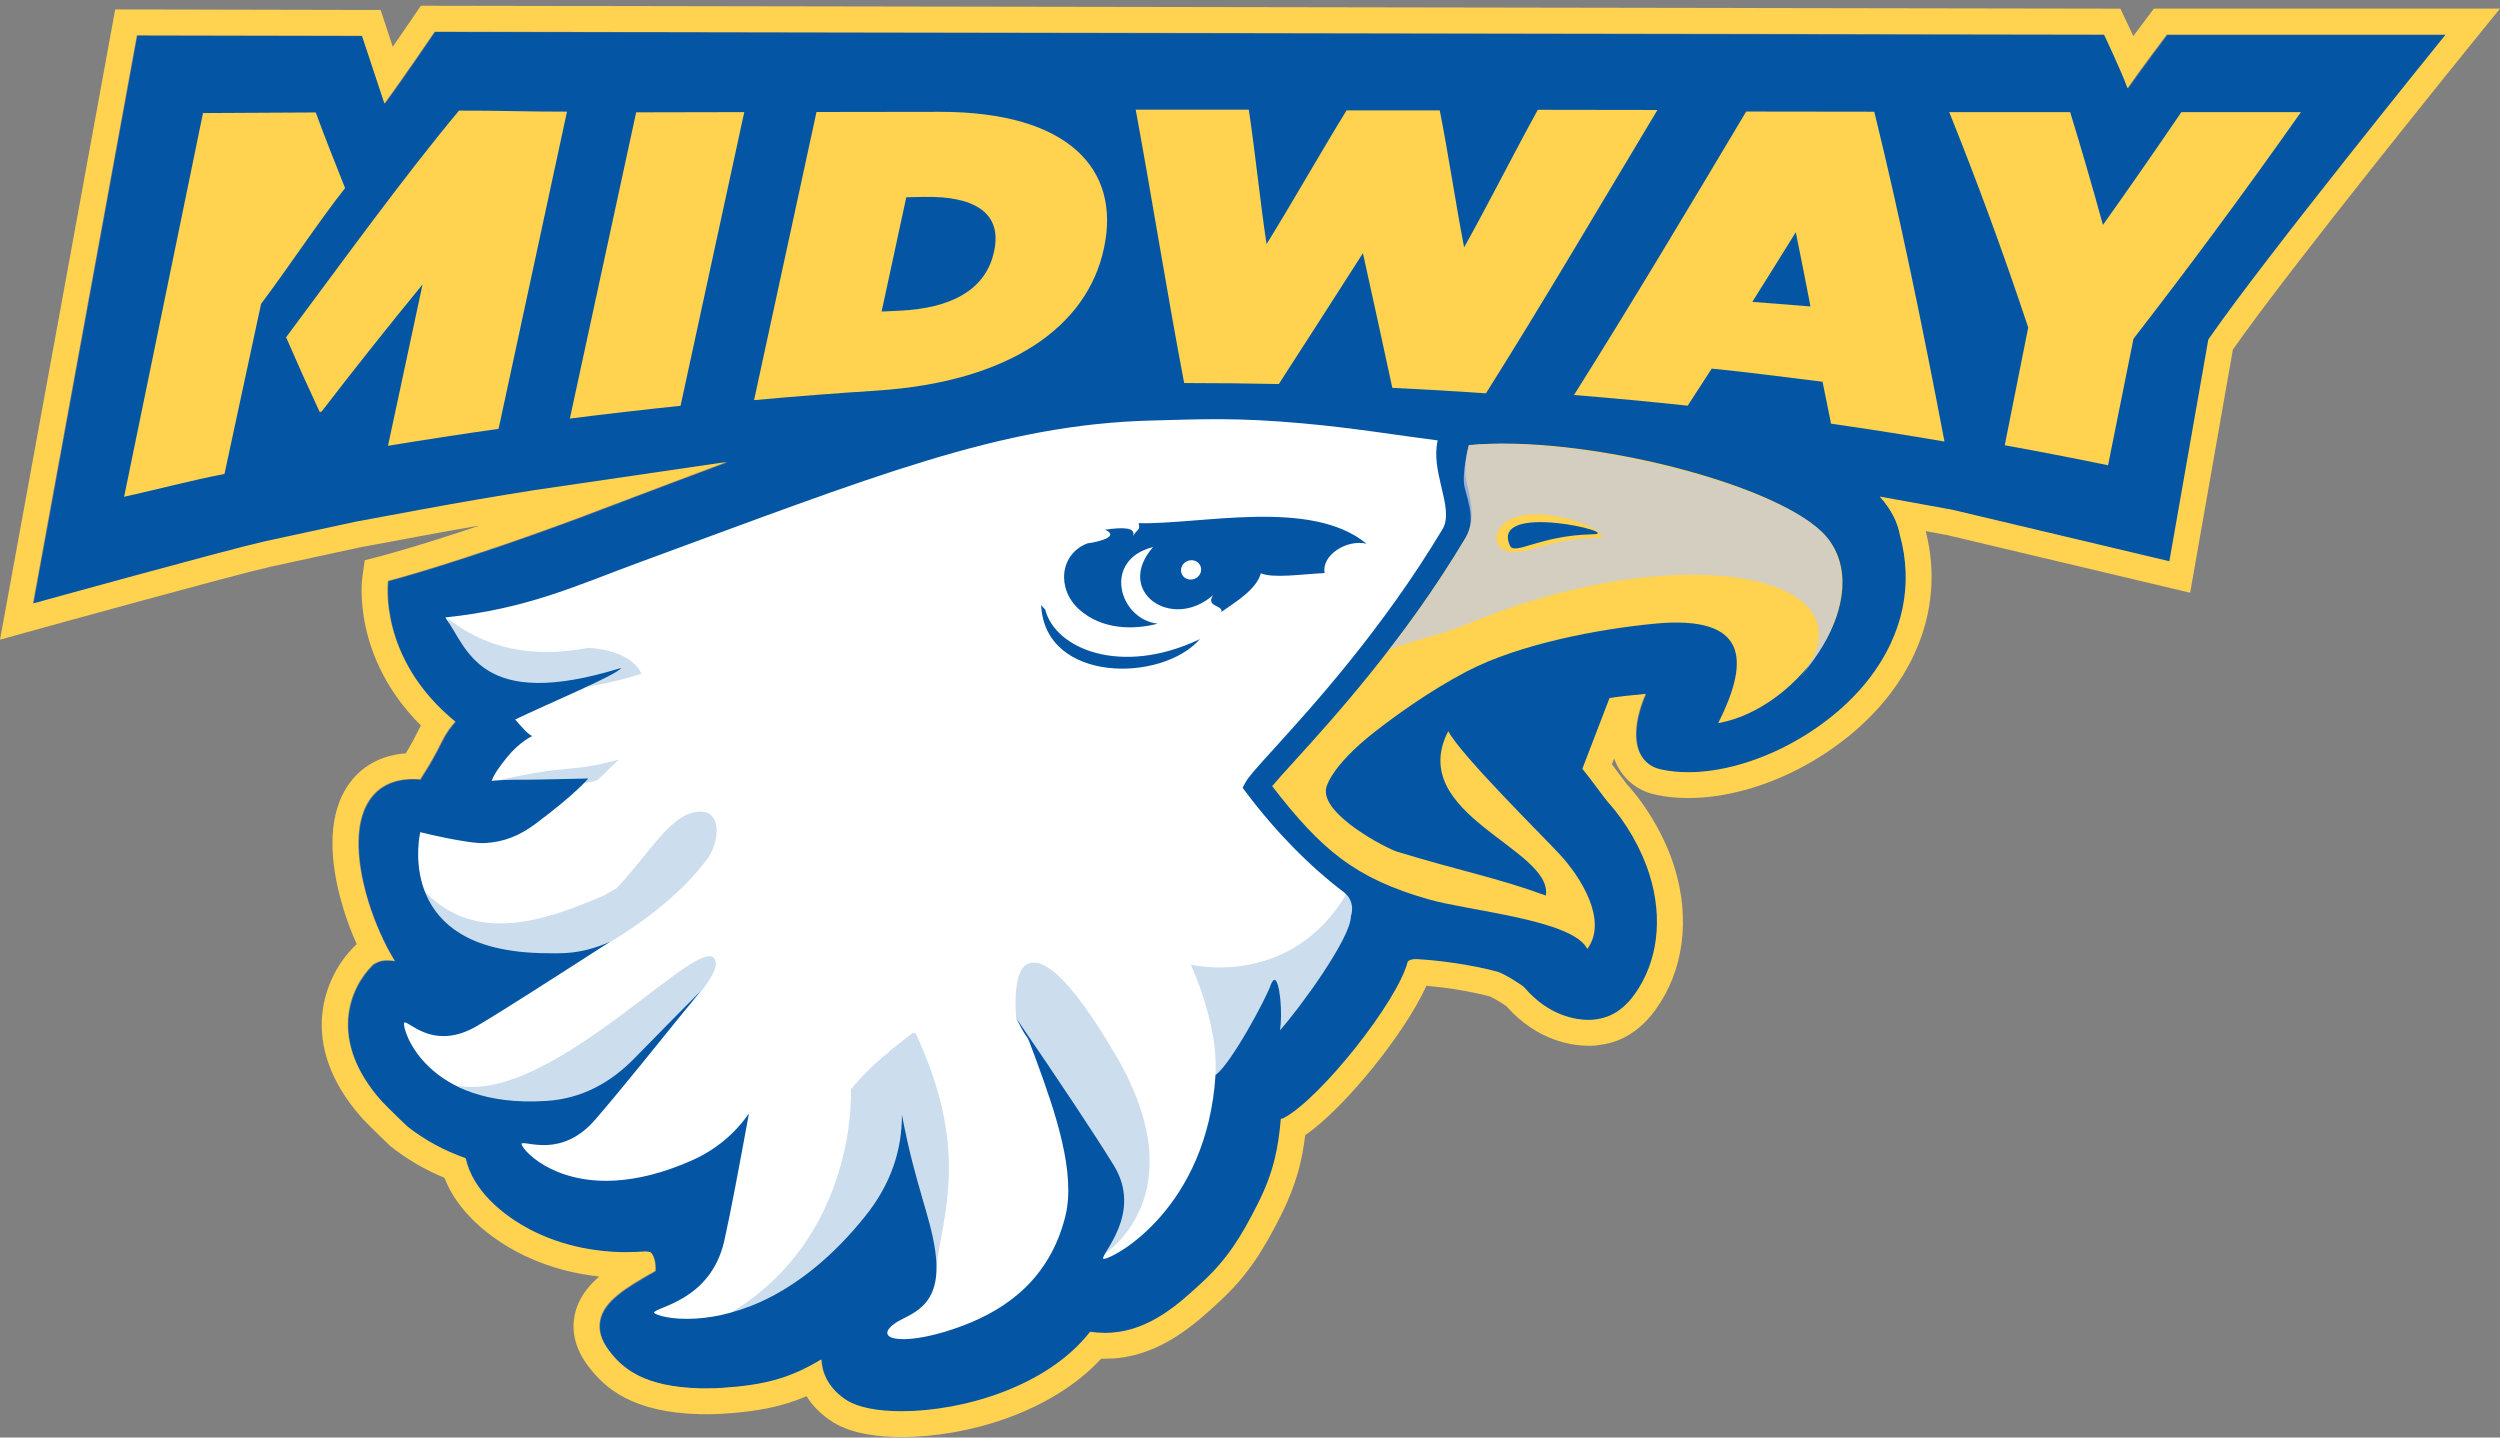
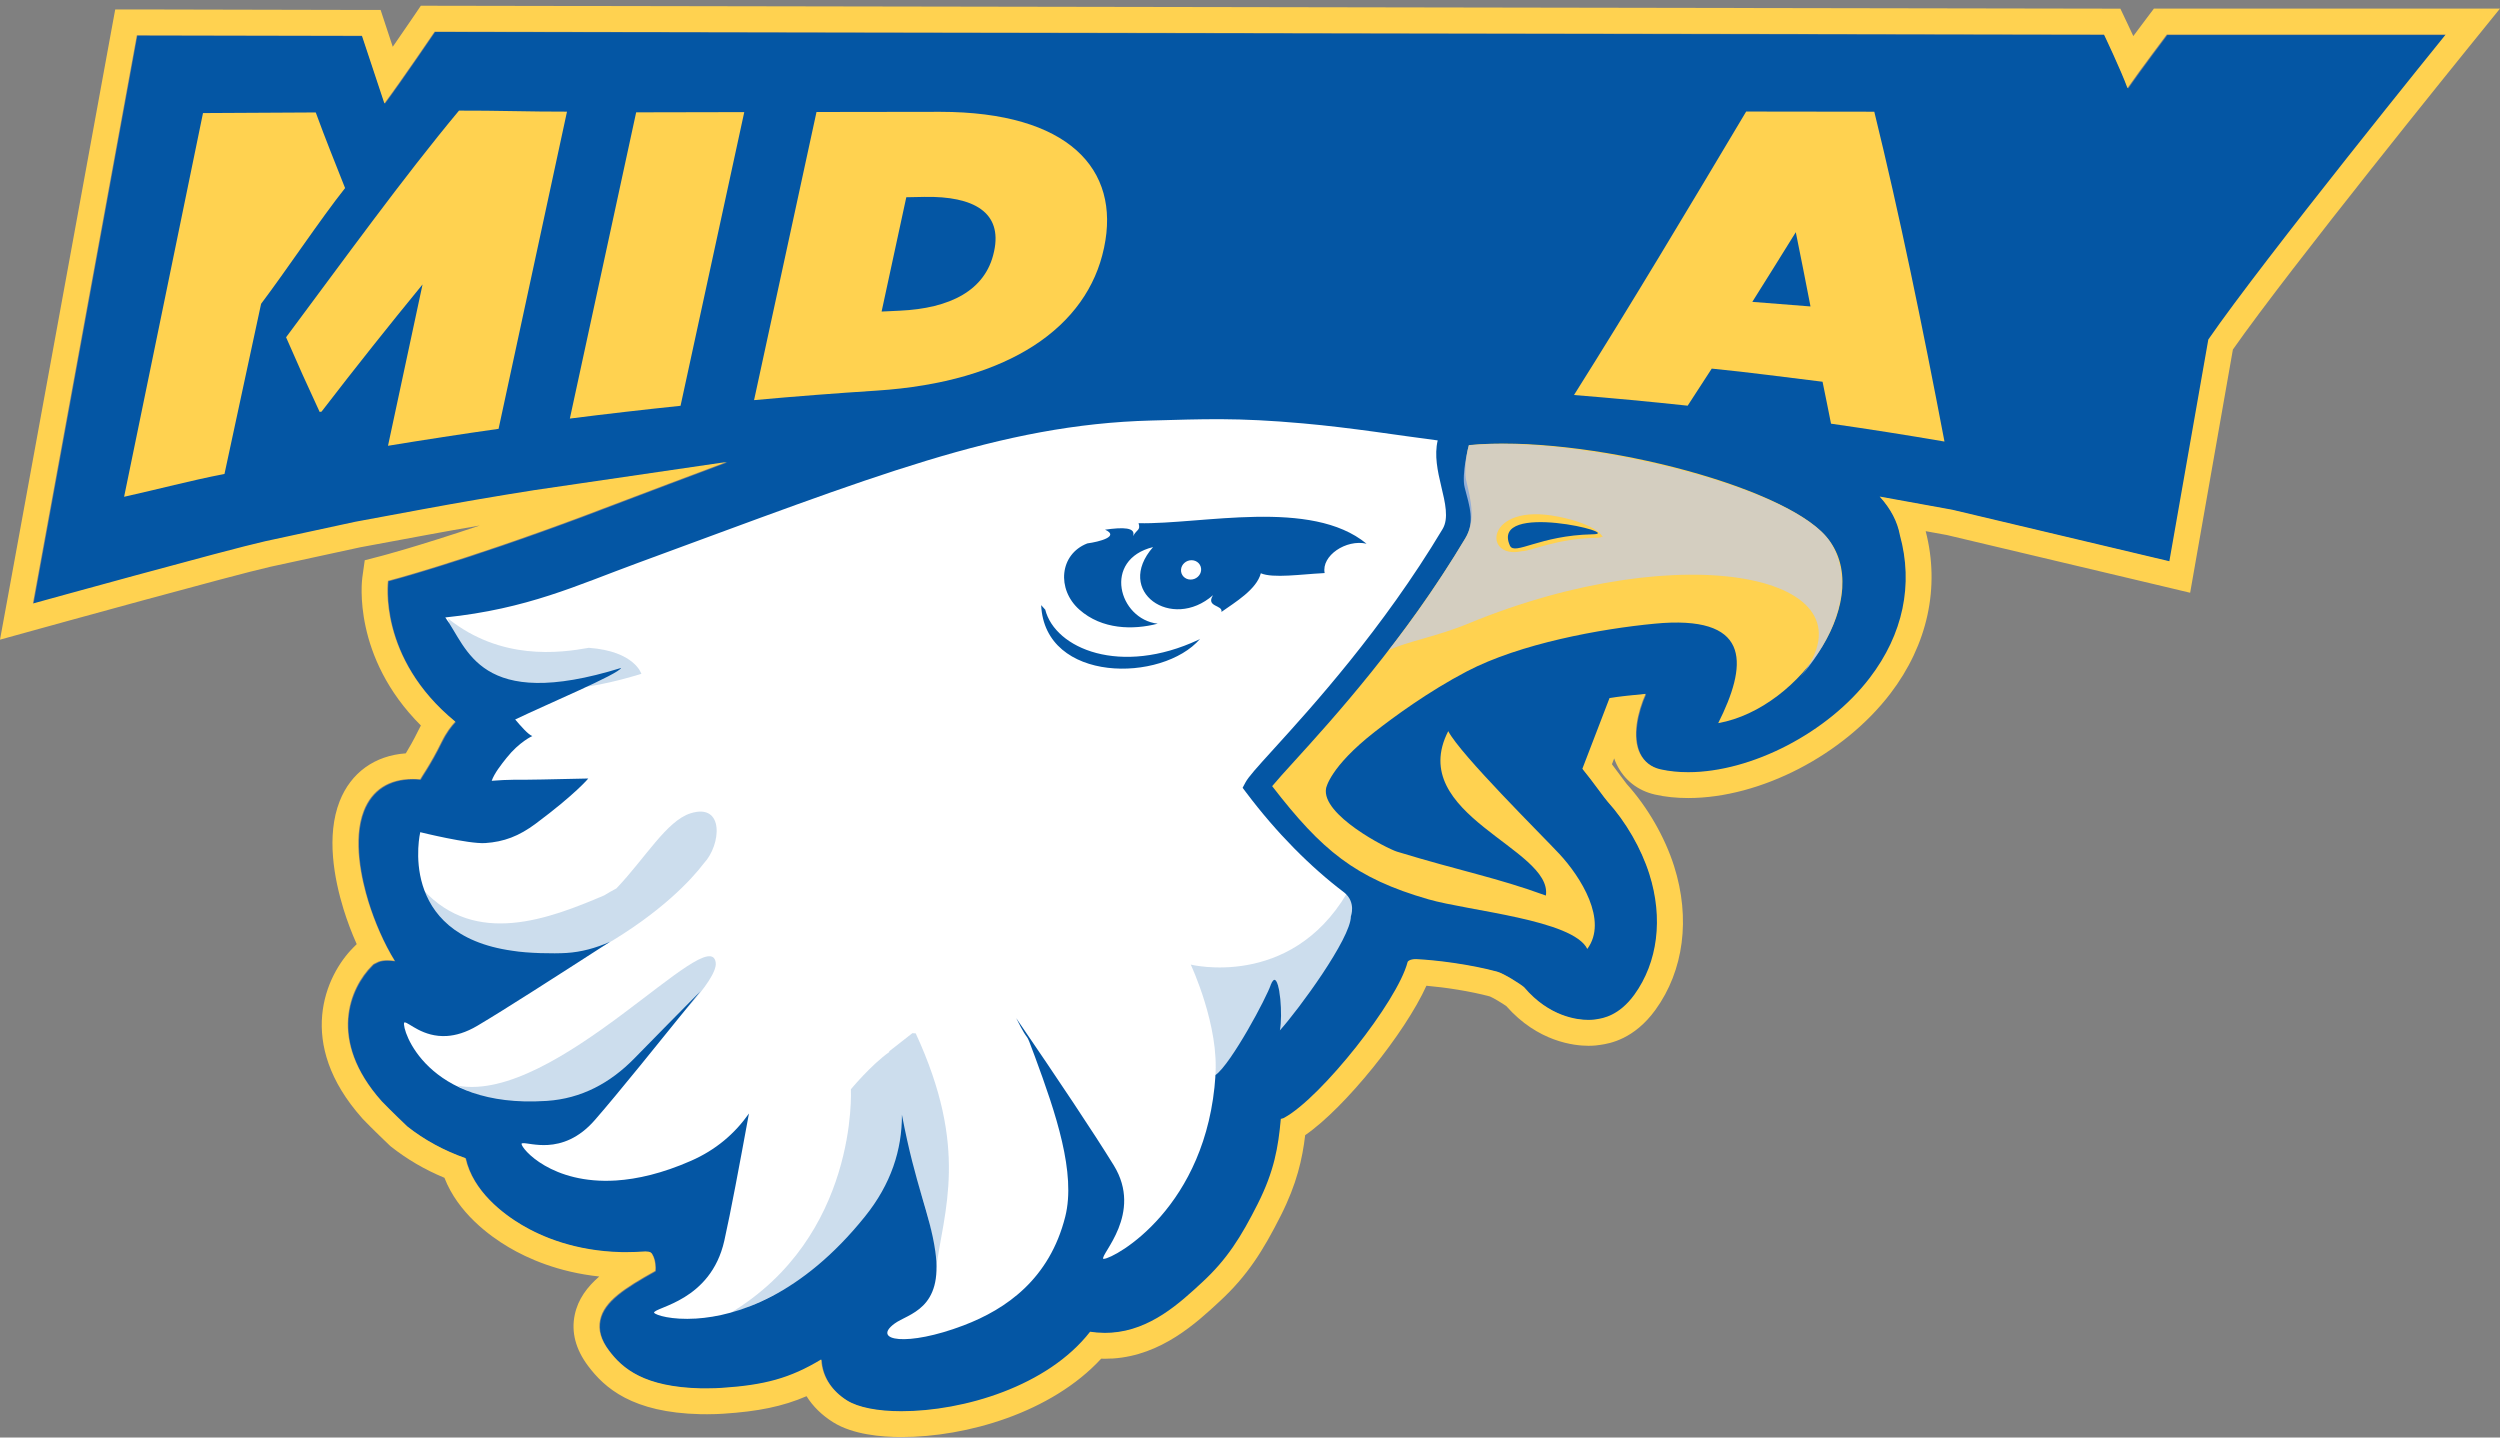
<svg xmlns="http://www.w3.org/2000/svg" width="200" height="115" viewBox="0 0 200 115" fill="none">
  <rect x="0" y="0" width="200" height="115" fill="#808080" stroke="none" />
  <g clip-path="url(#clip0_5087_3290)">
    <path d="M170.248 7.075C169.734 5.654 168.368 2.79 168.368 2.79L34.812 2.561C34.812 2.561 32.254 6.333 30.797 8.299C30.146 6.347 29 2.886 29 2.886L10.991 2.849L2.681 48.323C2.681 48.323 18.284 44.001 21.245 43.345L28.473 41.782L33.84 40.788C36.806 40.238 39.831 39.72 42.824 39.248L58.184 36.997C55.209 38.106 51.946 39.339 48.325 40.714L46.716 41.324C36.76 45.041 31.086 46.508 31.086 46.508C31.086 46.508 30.229 52.664 36.467 57.77C36.132 58.118 35.738 58.632 35.371 59.383C34.464 61.235 33.694 62.271 33.662 62.386C33.451 62.367 33.245 62.358 33.052 62.358C31.15 62.358 29.798 63.238 29.147 64.897C28.235 67.221 28.982 70.439 29.504 72.153C29.99 73.73 30.742 75.499 31.622 76.911C31.416 76.879 31.214 76.86 31.031 76.86C30.76 76.86 30.522 76.897 30.311 76.975L29.921 77.168L29.798 77.291C28.051 79.028 26.195 83.218 30.572 88.131C31.237 88.828 32.562 90.102 32.621 90.148C33.987 91.23 35.559 92.087 37.287 92.692C37.879 95.351 40.322 97.161 41.779 98.027C43.374 98.972 46.051 100.117 49.755 100.2H50.295C50.69 100.205 51.084 100.195 51.675 100.154C52.069 100.154 52.17 100.264 52.221 100.379C52.477 100.805 52.505 101.419 52.468 101.708C50.002 103.092 48.366 104.137 48.054 105.632C47.884 106.424 48.114 107.222 48.755 108.075C49.842 109.514 51.565 110.999 56.144 111.104H56.575C57.107 111.109 57.533 111.086 57.762 111.072C61.186 110.852 63.235 110.311 65.747 108.794C65.751 108.886 65.76 108.978 65.77 109.069C65.912 110.275 66.636 111.343 67.809 112.076C68.703 112.631 70.248 112.938 72.159 112.938C77.128 112.938 83.865 110.944 87.257 106.58C87.587 106.631 87.936 106.663 88.431 106.672L88.944 106.654C92.102 106.447 94.44 104.279 96.214 102.634C98.226 100.778 99.331 98.999 100.66 96.368C101.994 93.733 102.31 91.821 102.516 89.552L102.718 89.497L102.805 89.451C105.775 87.82 111.848 80.147 112.655 77.012C112.673 76.934 112.852 76.769 113.32 76.769H113.324C114.947 76.842 117.669 77.19 119.81 77.768C120.365 77.919 121.749 78.808 121.969 79.015C123.972 81.38 126.236 81.632 127.121 81.632C127.474 81.632 127.68 81.595 127.79 81.577C128.276 81.504 129.573 81.302 130.801 79.611C132.681 77.012 133.116 73.501 131.998 69.971C131.338 67.9 130.114 65.777 128.638 64.145C128.528 64.026 128.267 63.669 127.95 63.247C127.529 62.679 127.02 62 126.64 61.542L128.812 55.886C129.656 55.744 130.728 55.638 131.695 55.551C131.058 56.968 130.595 58.962 131.232 60.291C131.558 60.969 132.131 61.418 132.892 61.588C133.57 61.739 134.312 61.817 135.096 61.817C140.184 61.817 146.294 58.641 149.631 54.268C152.298 50.771 153.128 46.801 152.042 42.855C151.835 41.764 151.304 40.737 150.424 39.766L156.231 40.82L173.598 44.94L176.715 27.202C181.111 20.817 195.705 2.803 195.705 2.803H173.392C173.392 2.803 171.238 5.659 170.248 7.089V7.075Z" fill="#0456A4" />
    <path d="M101.774 62.894C105.748 68.033 108.416 70.26 114.278 71.947C117.523 72.882 125.838 73.579 126.984 75.916C128.666 73.643 126.457 70.15 124.747 68.312C123.349 66.809 116.831 60.369 115.859 58.49C112.431 65.182 124.243 67.877 123.67 71.644C119.719 70.201 116.868 69.692 111.762 68.133C110.955 67.886 105.684 65.186 106.087 63.064C106.087 63.064 106.362 61.377 109.965 58.558C111.491 57.367 114.26 55.327 117.34 53.714C121.621 51.472 128.088 50.303 132.369 49.895C132.599 49.872 132.819 49.854 133.034 49.84C140.18 49.387 139.735 53.31 137.457 57.852C144.172 56.642 150.103 47.613 146.102 42.928C142.536 38.757 126.649 34.728 117.514 35.608C117.496 35.608 117.042 37.396 117.308 38.496C117.679 40.05 118.069 41.659 117.23 43.057C112.344 51.22 106.596 57.545 103.507 60.942C102.814 61.703 102.154 62.431 101.783 62.881L101.774 62.894ZM127.378 42.745C123.17 42.837 121.185 44.446 120.8 43.662C119.15 40.041 130.165 42.731 127.378 42.745Z" fill="#FFD250" />
    <path d="M82.807 84.566C81.858 81.99 82.536 83.924 81.294 81.449C84.672 86.39 87.468 90.579 89.1 93.224C91.474 97.079 88.009 100.356 88.261 100.709C88.275 100.709 88.289 100.709 88.307 100.709C89.192 100.654 96.576 96.602 97.24 86.005C98.515 85.074 101.352 79.766 101.673 78.754C101.774 78.506 101.865 78.391 101.952 78.387C102.397 78.359 102.622 81.192 102.392 82.43C103.891 80.766 108.071 75.064 108.071 73.308C108.071 73.308 108.502 72.176 107.54 71.401C104.822 69.344 102.122 66.625 99.706 63.417L99.409 63.023L99.642 62.587C99.885 62.143 100.509 61.446 101.902 59.915C104.945 56.565 110.615 50.331 115.41 42.319C115.914 41.475 115.616 40.224 115.3 38.908C115.006 37.68 114.736 36.42 115.016 35.233C111.917 34.838 108.154 34.219 104.235 33.871C98.913 33.394 96.296 33.532 92.093 33.642C80.015 33.963 69.922 38.097 51.033 45.032C46.138 46.829 42.21 48.708 35.623 49.396C37.406 51.797 38.282 56.977 49.69 53.434C49.507 53.92 43.727 56.349 41.215 57.559C41.688 58.118 42.265 58.774 42.586 58.884C42.586 58.884 41.55 59.342 40.532 60.621C40.102 61.162 39.551 61.854 39.336 62.464C40.592 62.353 41.875 62.381 41.875 62.381C41.875 62.381 44.112 62.358 47.064 62.28C47.064 62.28 46.051 63.513 42.87 65.883C41.509 66.9 40.312 67.345 38.818 67.446C37.489 67.533 33.62 66.575 33.62 66.575C33.62 66.575 31.681 74.766 41.005 76.063C42.233 76.265 44.282 76.301 45.322 76.237C46.491 76.164 47.651 75.852 48.801 75.343C44.461 78.135 40.5 80.692 38.186 82.063C37.273 82.604 36.462 82.833 35.752 82.879C33.831 83.002 32.69 81.77 32.374 81.793C32.36 81.793 32.346 81.797 32.332 81.806C32.126 82.333 34.115 88.682 43.649 88.077C43.681 88.077 43.713 88.077 43.745 88.072C46.509 87.889 48.815 86.647 50.749 84.671C52.505 82.883 54.26 81.087 56.029 79.304C52.601 83.543 49.447 87.472 47.587 89.603C46.28 91.106 44.923 91.528 43.842 91.597C42.875 91.656 42.127 91.436 41.839 91.455C41.779 91.455 41.742 91.473 41.72 91.496C41.71 91.904 44.149 94.764 49.287 94.439C50.988 94.329 52.981 93.875 55.278 92.866C57.263 91.996 58.78 90.698 59.916 89.08C59.146 93.274 58.468 96.914 57.945 99.256C56.859 104.096 52.395 104.55 52.321 105.013C52.454 105.215 53.724 105.609 55.69 105.485C58.949 105.279 64.12 103.642 69.194 97.326C71.284 94.732 72.164 91.991 72.154 89.181C73.25 94.97 74.382 97.037 74.822 100.099C75.491 104.761 72.65 105.086 71.563 105.888C69.702 107.259 72.544 107.758 77.077 106.035C80.529 104.724 83.966 102.299 85.218 97.34C86.098 93.852 84.457 89.039 82.807 84.566ZM86.978 43.474C87.95 43.341 89.6 42.914 88.403 42.374C89.861 42.167 90.874 42.186 90.649 42.887C90.947 42.332 91.263 42.438 91.085 41.856C96.159 41.961 104.89 39.848 109.323 43.497C107.691 43.121 105.697 44.459 105.972 45.843L105.793 45.857C104.13 45.94 101.833 46.279 100.866 45.862C100.527 47.163 98.799 48.186 97.713 48.956C97.855 48.383 96.434 48.58 97.043 47.613C93.748 50.51 89.127 47.324 92.244 43.767C88.179 44.771 89.49 49.533 92.616 49.895C90.668 50.404 88.16 50.381 86.341 48.763C84.526 47.145 84.75 44.345 86.982 43.474H86.978ZM83.618 48.768C84.406 51.889 89.645 54.108 95.897 51.174C95.939 51.156 95.975 51.128 96.012 51.105C92.987 54.626 83.577 54.667 83.293 48.41L83.614 48.768H83.618Z" fill="white" />
    <g style="mix-blend-mode:overlay" opacity="0.75">
      <path d="M144.094 54.085C147.711 49.79 148.068 45.784 146.363 43.281C143.388 38.927 126.347 34.77 117.505 35.622C117.491 35.622 116.904 37.964 117.175 39.005C117.555 40.481 118.018 41.741 117.221 43.071C115.19 46.458 113.16 49.387 111.088 52.022C112.504 51.33 114.924 50.936 117.464 49.886C134.675 42.777 150.378 46.068 144.094 54.08V54.085ZM124.632 41.324C127.882 41.98 128.217 42.97 128.217 42.97C128.18 42.961 128.139 42.951 128.102 42.942C128.084 42.988 127.974 43.025 127.694 43.025C124.431 43.098 122.574 44.079 121.763 44.093C118.564 44.812 118.811 40.155 124.632 41.329V41.324Z" fill="#C5CCE6" />
    </g>
    <g opacity="0.2">
      <path d="M73.251 82.668L72.989 82.654L71.133 84.107C71.133 84.107 71.142 84.144 71.147 84.158C69.657 85.221 68.071 87.142 68.071 87.142C68.071 87.142 68.699 98.94 58.322 105.105C58.455 105.123 70.491 101.438 72.237 90.671C73.104 94.718 74.644 96.753 74.855 101.667C75.524 96.753 77.532 91.931 73.255 82.663L73.251 82.668Z" fill="#0054A4" />
      <path d="M36.618 86.857C44.465 88.292 56.795 73.624 57.258 77.007C57.455 78.456 53.023 82.654 53.023 82.654C45.62 91.968 36.719 86.995 36.618 86.857Z" fill="#0054A4" />
-       <path d="M88.257 100.439C89.481 98.569 90.613 95.681 89.146 93.504C86.222 89.163 81.295 81.449 81.295 81.449C81.295 81.449 80.928 77.837 82.133 77.159C83.247 76.531 85.347 77.699 89.311 84.511C95.843 95.718 88.308 100.388 88.165 100.443" fill="#0054A4" />
      <path d="M56.305 69.069C57.694 67.597 57.978 64.201 55.237 65.067C53.33 65.672 51.63 68.638 49.31 71.076C48.985 71.255 48.655 71.424 48.329 71.635C43.961 73.492 38.062 75.784 33.845 71.172C33.9 71.287 35.17 77.86 46.184 76.292C46.391 76.32 48.091 75.674 48.283 75.674C52.904 72.992 55.333 70.352 56.305 69.069Z" fill="#0054A4" />
      <path d="M97.218 86.183C97.585 82.113 95.261 77.168 95.261 77.168C95.261 77.168 103.186 79.143 107.742 71.484C107.742 71.484 110.62 73.262 102.374 82.613C102.608 77.498 101.792 78.483 101.792 78.483C100.587 82.228 97.589 85.785 97.452 85.844" fill="#0054A4" />
      <path d="M35.848 49.487C40.079 52.861 44.759 52.247 47.105 51.825C50.782 52.095 51.309 53.906 51.309 53.906C36.856 58.356 35.862 49.629 35.848 49.487Z" fill="#0054A4" />
-       <path d="M39.245 62.56C43.086 62.358 46.697 63.004 47.839 62.367L49.498 60.772C45.144 61.927 46.079 60.997 39.245 62.56Z" fill="#0054A4" />
    </g>
    <path d="M96.09 45.609C96.063 46.036 95.678 46.375 95.233 46.366C94.789 46.357 94.454 46.004 94.482 45.573C94.509 45.147 94.894 44.807 95.339 44.817C95.783 44.826 96.118 45.179 96.09 45.609Z" fill="white" />
    <path d="M34.762 2.533L168.318 2.762C168.318 2.762 169.684 5.627 170.198 7.048C171.188 5.618 173.342 2.762 173.342 2.762H195.655C195.655 2.762 181.061 20.776 176.665 27.161L173.548 44.899L156.181 40.779L150.374 39.724C151.254 40.696 151.79 41.718 151.992 42.814C153.078 46.76 152.253 50.73 149.581 54.227C146.244 58.6 140.129 61.776 135.046 61.776C134.262 61.776 133.52 61.698 132.841 61.547C132.08 61.377 131.512 60.928 131.182 60.25C130.545 58.92 131.008 56.927 131.645 55.51C130.678 55.602 129.601 55.707 128.762 55.845L126.589 61.501C126.974 61.964 127.479 62.638 127.9 63.206C128.217 63.632 128.478 63.985 128.588 64.105C130.064 65.736 131.292 67.858 131.948 69.93C133.066 73.46 132.626 76.971 130.751 79.57C129.527 81.261 128.23 81.458 127.74 81.536C127.63 81.554 127.428 81.591 127.071 81.591C126.191 81.591 123.922 81.334 121.919 78.974C121.699 78.767 120.314 77.874 119.76 77.727C117.619 77.149 114.897 76.801 113.274 76.728H113.269C112.802 76.728 112.623 76.893 112.605 76.971C111.798 80.106 105.725 87.774 102.755 89.41L102.668 89.456L102.466 89.511C102.26 91.78 101.939 93.692 100.61 96.327C99.28 98.958 98.176 100.736 96.163 102.593C94.385 104.238 92.047 106.406 88.894 106.613L88.381 106.631C87.89 106.622 87.537 106.59 87.207 106.539C83.815 110.903 77.078 112.897 72.109 112.897C70.198 112.897 68.653 112.59 67.759 112.035C66.586 111.302 65.862 110.238 65.719 109.028C65.71 108.936 65.701 108.845 65.697 108.753C63.185 110.27 61.136 110.807 57.712 111.031C57.483 111.045 57.056 111.068 56.525 111.068H56.094C51.515 110.962 49.787 109.477 48.705 108.033C48.063 107.181 47.834 106.383 48.004 105.59C48.32 104.092 49.952 103.047 52.418 101.667C52.455 101.374 52.427 100.759 52.17 100.338C52.12 100.223 52.019 100.113 51.625 100.113C51.034 100.154 50.639 100.168 50.245 100.168H49.704C46.001 100.081 43.324 98.935 41.729 97.986C40.271 97.12 37.828 95.309 37.237 92.651C35.509 92.041 33.941 91.189 32.571 90.107C32.516 90.057 31.187 88.782 30.522 88.09C26.149 83.181 28.001 78.992 29.747 77.25L29.871 77.126L30.261 76.934C30.472 76.856 30.705 76.819 30.98 76.819C31.168 76.819 31.365 76.838 31.572 76.87C30.696 75.458 29.94 73.689 29.454 72.112C28.927 70.402 28.18 67.18 29.097 64.856C29.747 63.197 31.1 62.317 33.002 62.317C33.194 62.317 33.401 62.326 33.611 62.344C33.644 62.23 34.413 61.194 35.321 59.342C35.688 58.59 36.087 58.077 36.417 57.729C30.178 52.623 31.035 46.467 31.035 46.467C31.035 46.467 36.71 45 46.665 41.283L48.274 40.673C51.895 39.303 55.159 38.065 58.134 36.956L42.774 39.206C39.776 39.678 36.756 40.197 33.79 40.746L28.423 41.741L21.195 43.304C18.229 43.964 2.631 48.282 2.631 48.282L10.946 2.822L28.954 2.859C28.954 2.859 30.1 6.319 30.751 8.272C32.209 6.305 34.767 2.533 34.767 2.533M33.666 0.461L33.048 1.374C33.048 1.374 32.31 2.46 31.421 3.743C31.127 2.854 30.916 2.212 30.916 2.212L30.449 0.796H28.954L10.946 0.755H9.218L8.906 2.451L0.596 47.924L0 51.174L3.181 50.294C3.337 50.253 18.765 45.981 21.644 45.339L28.831 43.781L34.166 42.791C35.564 42.529 36.976 42.282 38.388 42.039C33.359 43.73 30.559 44.464 30.517 44.473L29.179 44.821L28.987 46.192C28.95 46.467 28.175 52.554 33.671 58.04C33.598 58.173 33.529 58.306 33.465 58.439C33.093 59.2 32.74 59.814 32.465 60.268C29.981 60.442 28.07 61.817 27.172 64.1C26.085 66.864 26.741 70.315 27.479 72.722C27.772 73.67 28.134 74.628 28.537 75.531L28.409 75.66L28.285 75.783C26.026 78.034 23.619 83.452 28.977 89.461L29 89.488L29.023 89.516C29.692 90.217 31.063 91.537 31.2 91.661L31.242 91.698L31.283 91.73C32.562 92.743 33.992 93.577 35.555 94.223C36.637 97.019 39.153 98.866 40.67 99.765C42.219 100.686 44.662 101.768 47.94 102.121C46.982 102.95 46.244 103.927 45.983 105.169C45.685 106.558 46.047 107.946 47.055 109.285C48.357 111.013 50.557 113.016 56.053 113.135H56.502L56.516 113.14H56.529C57.102 113.14 57.565 113.117 57.854 113.098C60.627 112.92 62.612 112.521 64.523 111.696C65.036 112.516 65.761 113.227 66.668 113.79C68.231 114.762 70.491 114.964 72.114 114.964C77.33 114.964 84.104 113.016 88.096 108.694C88.179 108.694 88.261 108.698 88.349 108.698H88.399H88.449L88.963 108.68H88.995H89.027C92.914 108.428 95.719 105.829 97.571 104.11C99.798 102.057 101.05 100.044 102.457 97.262C103.754 94.695 104.189 92.701 104.414 90.813C107.59 88.631 112.408 82.64 114.113 78.859C115.635 78.992 117.628 79.294 119.191 79.716C119.466 79.826 120.182 80.262 120.498 80.482C123.028 83.351 125.934 83.663 127.084 83.663C127.538 83.663 127.845 83.621 128.088 83.58C128.762 83.475 130.724 83.154 132.438 80.784C134.707 77.649 135.248 73.464 133.932 69.307C133.19 66.965 131.805 64.567 130.142 62.725C130.064 62.633 129.839 62.331 129.656 62.083L129.573 61.968C129.367 61.694 129.156 61.409 128.954 61.139L129.133 60.671C129.188 60.827 129.252 60.983 129.326 61.139C129.931 62.395 131.022 63.252 132.397 63.564C133.217 63.752 134.116 63.843 135.055 63.843C140.826 63.843 147.481 60.401 151.235 55.478C154.215 51.573 155.214 46.971 154.054 42.493L155.759 42.804L173.076 46.911L175.212 47.42L175.592 45.257L178.631 27.963C183.215 21.413 197.126 4.238 197.268 4.06L200 0.686H172.315L171.692 1.511C171.651 1.561 171.22 2.134 170.665 2.886C170.404 2.318 170.211 1.91 170.188 1.869L169.629 0.691H168.327L34.767 0.461H33.666Z" fill="#FFD250" />
    <path d="M50.896 8.987C53.779 8.978 56.658 8.973 59.541 8.969C57.872 16.642 56.117 24.768 54.444 32.464C51.497 32.771 48.545 33.111 45.588 33.486C47.33 25.456 49.154 16.995 50.892 8.992L50.896 8.987Z" fill="#FFD250" />
    <path d="M65.321 8.96C68.621 8.955 71.921 8.95 75.221 8.946C85.484 8.955 89.65 13.534 88.33 19.791C88.33 19.809 88.321 19.832 88.317 19.85C86.992 26.134 80.767 30.562 70.12 31.25C66.861 31.46 63.597 31.712 60.325 32.01C61.961 24.466 63.684 16.486 65.321 8.955V8.96ZM71.985 24.855C75.987 24.672 78.852 23.247 79.516 20.153C79.516 20.134 79.525 20.111 79.53 20.093C80.195 16.999 77.921 15.679 73.952 15.752C73.47 15.762 72.985 15.771 72.503 15.78C71.843 18.828 71.188 21.876 70.528 24.924C71.014 24.901 71.499 24.878 71.985 24.855Z" fill="#FFD250" />
-     <path d="M90.856 8.771C93.872 8.771 96.888 8.771 99.904 8.771C100.413 12.15 100.811 16.137 101.325 19.529C103.429 16.133 105.624 12.246 107.724 8.831C110.212 8.831 112.697 8.831 115.181 8.831C115.864 12.287 116.451 16.266 117.129 19.79C119.05 16.357 121.094 12.287 123.024 8.785C126.214 8.785 129.404 8.794 132.594 8.799C128.024 16.403 123.381 24.324 118.875 31.465C116.387 31.291 113.888 31.148 111.386 31.029C110.607 27.399 109.818 23.81 109.034 20.253C106.793 23.76 104.552 27.243 102.306 30.722C99.789 30.672 97.264 30.644 94.734 30.644C93.382 23.558 92.167 15.89 90.856 8.771Z" fill="#FFD250" />
    <path d="M139.689 8.923C143.109 8.923 146.524 8.932 149.943 8.937C151.946 17.095 153.793 26.056 155.558 35.324C152.546 34.806 149.521 34.33 146.482 33.894C146.258 32.739 146.033 31.676 145.804 30.539C142.861 30.186 139.905 29.778 136.939 29.489C136.298 30.484 135.656 31.474 135.014 32.455C131.994 32.13 128.959 31.845 125.92 31.602C130.458 24.402 135.078 16.665 139.694 8.923H139.689ZM144.841 24.521C144.452 22.513 144.062 20.533 143.663 18.576C142.499 20.455 141.34 22.316 140.185 24.149C141.738 24.264 143.292 24.388 144.841 24.516V24.521Z" fill="#FFD250" />
-     <path d="M162.254 26.189C160.228 20.093 158.115 14.377 155.938 8.969C159.165 8.969 162.387 8.969 165.614 8.969C166.508 11.893 167.383 14.895 168.236 17.994C170.308 15.079 172.398 12.072 174.511 8.969C177.701 8.969 180.886 8.969 184.077 8.969C179.498 15.464 175.042 21.477 170.679 27.101C170 30.475 169.322 33.848 168.644 37.222C165.903 36.654 163.143 36.122 160.379 35.622C161.007 32.478 161.631 29.334 162.259 26.189H162.254Z" fill="#FFD250" />
    <path d="M25.256 8.996C22.249 9.01 19.242 9.028 16.24 9.046C14.186 19.025 11.986 29.723 9.928 39.743C12.834 39.096 15.053 38.487 17.959 37.914C18.949 33.271 19.898 28.939 20.888 24.305C22.895 21.647 25.622 17.549 27.607 15.046C26.768 12.915 26.081 11.242 25.26 8.996H25.256ZM36.719 8.849C32.223 14.249 27.506 20.79 22.886 26.982C23.771 29.026 24.669 31.016 25.572 32.954C25.622 32.945 25.673 32.941 25.723 32.931C28.437 29.402 31.132 26.015 33.804 22.756C32.883 27.055 31.962 31.359 31.04 35.663C33.992 35.178 36.939 34.724 39.886 34.307C41.669 26.061 43.581 17.15 45.359 8.932C42.472 8.941 39.611 8.836 36.724 8.849H36.719Z" fill="#FFD250" />
  </g>
  <defs>
    <clipPath id="clip0_5087_3290">
      <rect width="200" height="114.507" fill="white" transform="translate(0 0.461)" />
    </clipPath>
  </defs>
</svg>